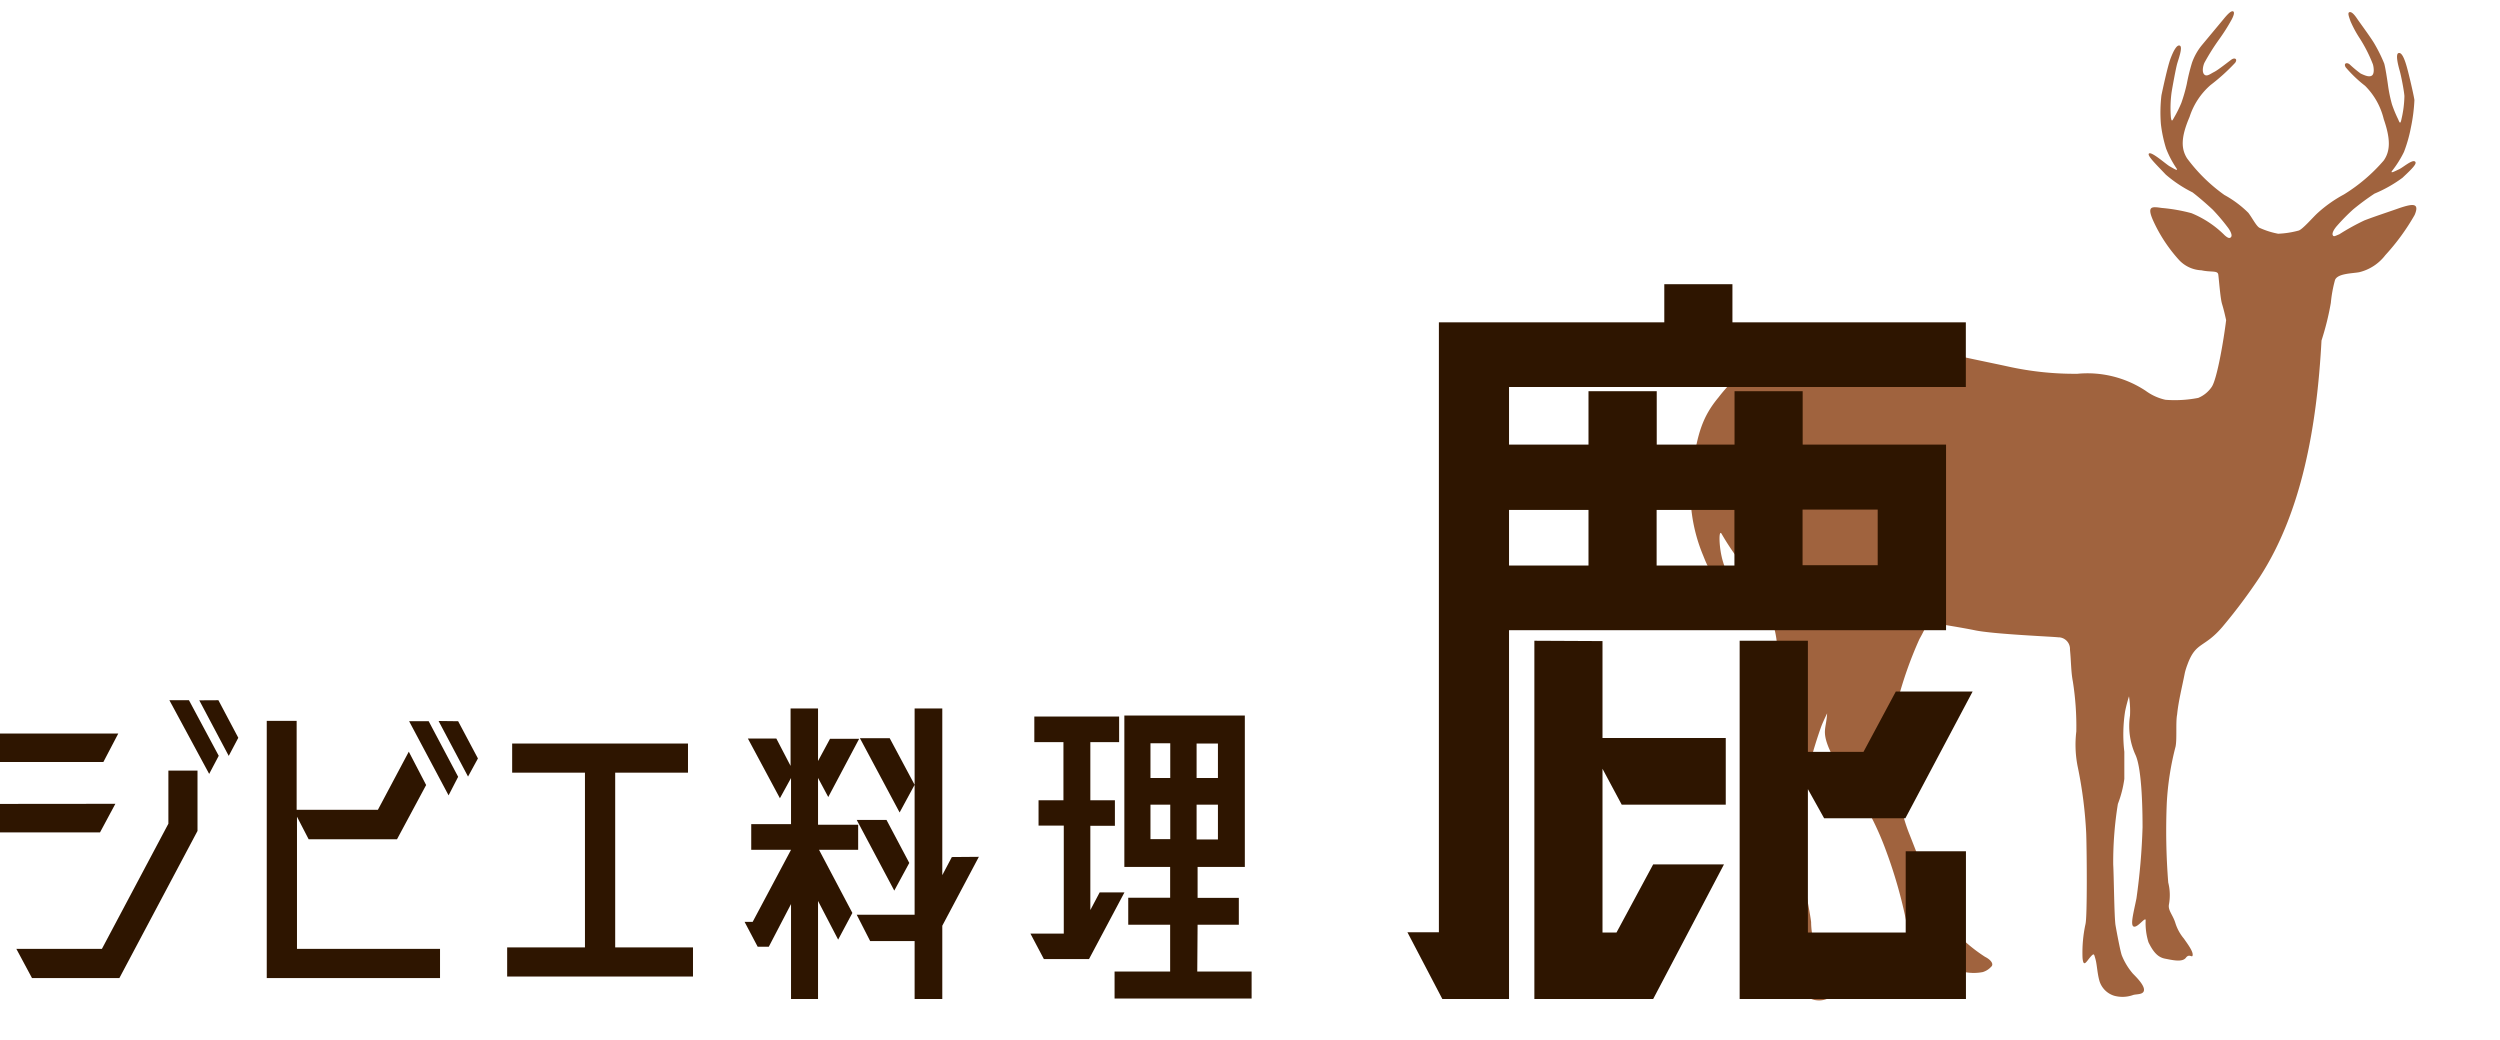
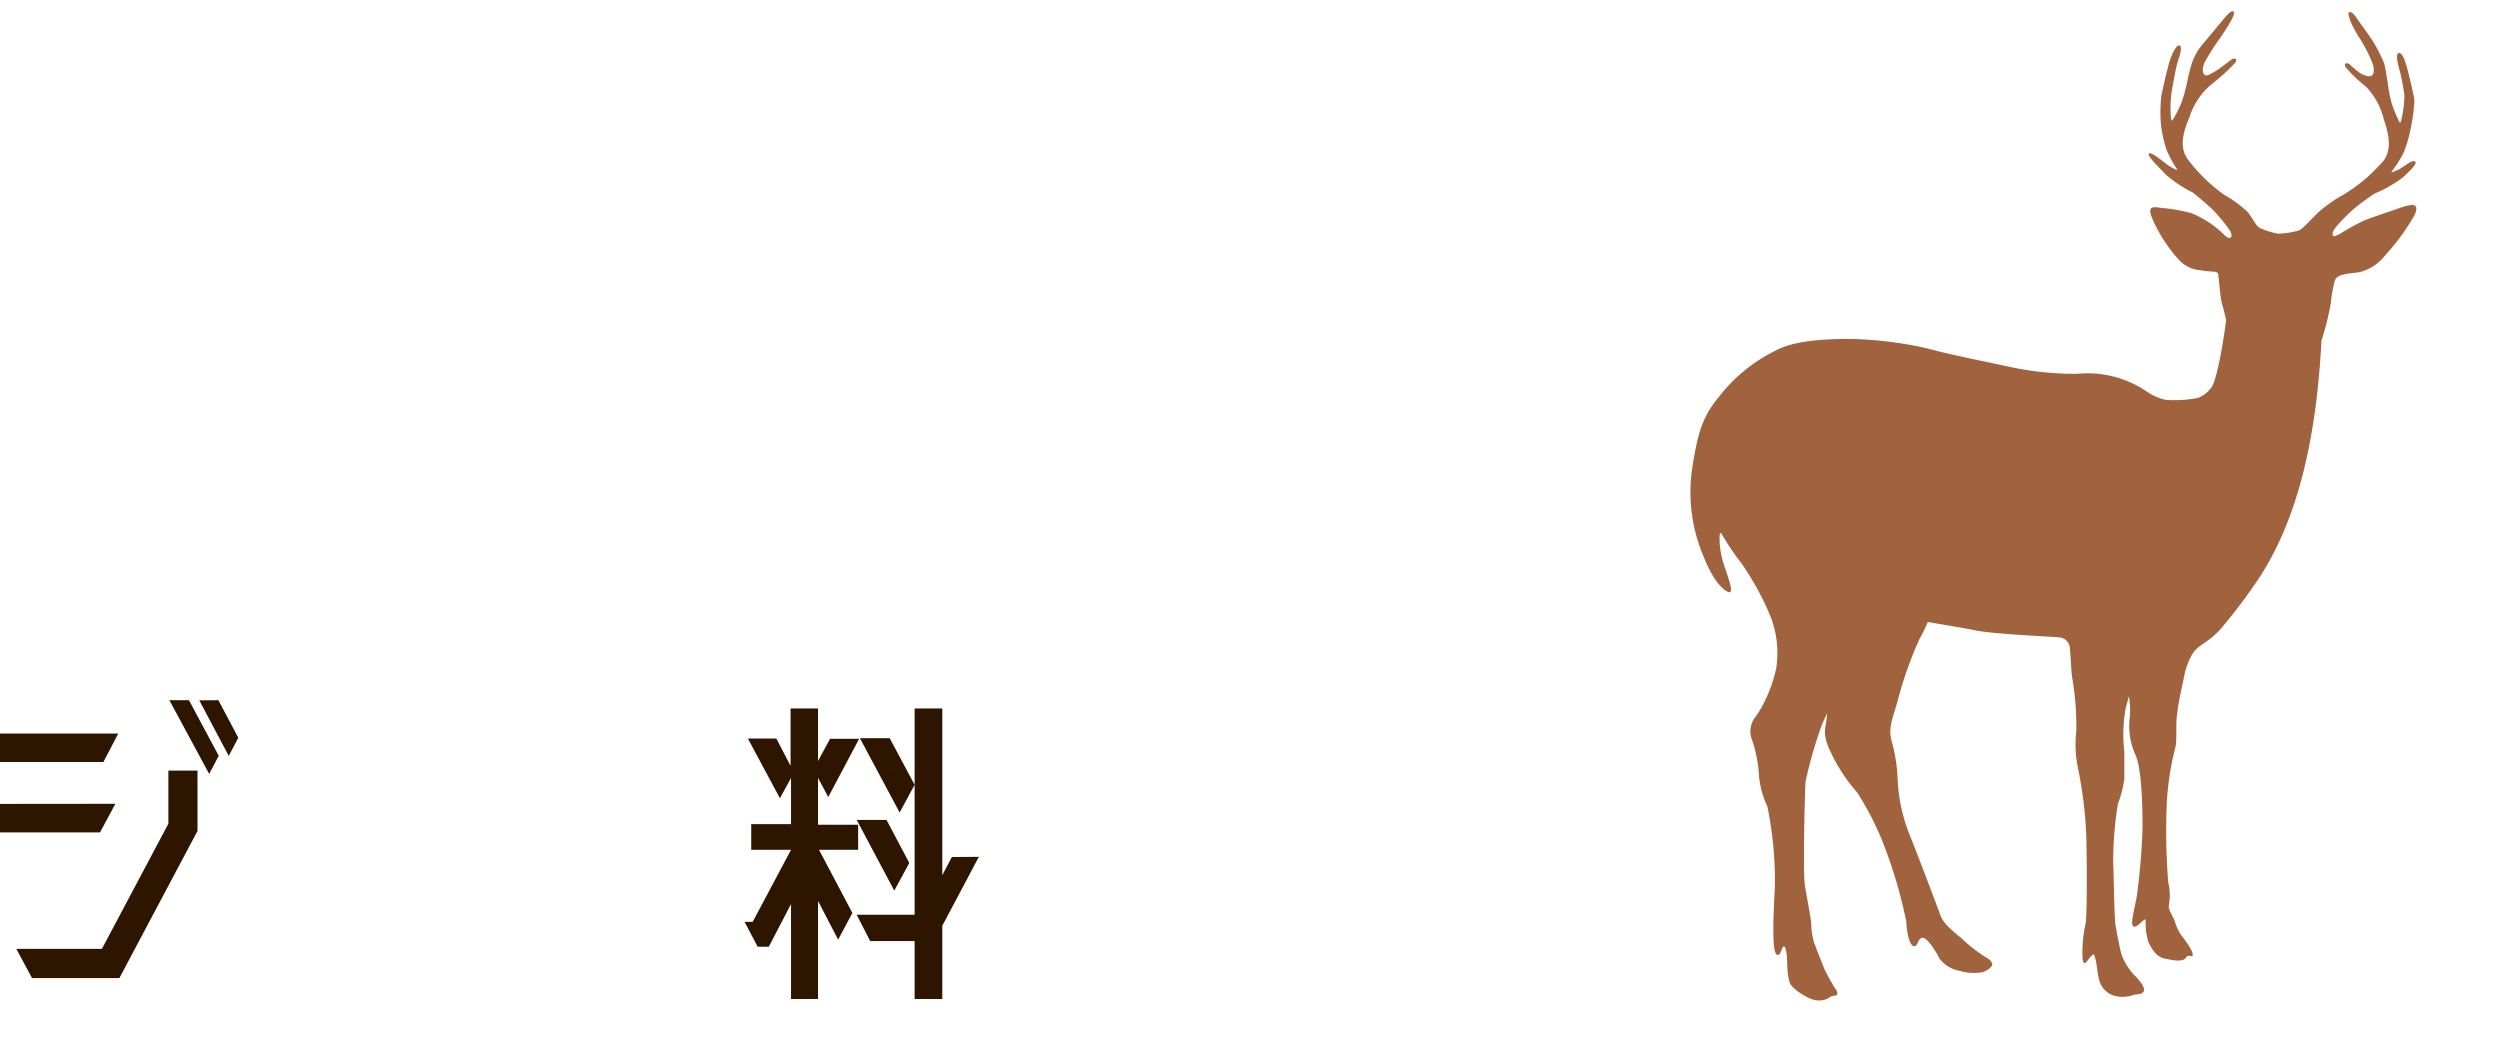
<svg xmlns="http://www.w3.org/2000/svg" viewBox="0 0 224.93 93.61">
  <defs>
    <style>.cls-1{fill:none;}.cls-2{fill:#a0633e;}.cls-3{fill:#2e1500;}</style>
  </defs>
  <g id="レイヤー_2" data-name="レイヤー 2">
    <g id="素材">
      <rect class="cls-1" width="224.93" height="93.61" />
      <path class="cls-2" d="M215.88,18.72c-.72.26-2.22.75-3.15,1.11a20.87,20.87,0,0,0-2.26,1.25c-.4.16-.51.25-.59.07s.12-.54.41-.86a17.8,17.8,0,0,1,1.43-1.45,22.45,22.45,0,0,1,1.92-1.42A12,12,0,0,0,216.15,16c.93-.87,1.38-1.33,1.11-1.48s-1.08.56-1.41.71-.85.44-.62.13a9.35,9.35,0,0,0,1.06-1.69,12.62,12.62,0,0,0,.62-2.18A15.29,15.29,0,0,0,217.23,9c-.06-.44-.48-2.26-.69-3s-.46-1.33-.75-1.22,0,1.18.12,1.6.38,1.73.42,2.26a9.82,9.82,0,0,1-.27,2.1c-.1.5-.18.26-.29,0a11.3,11.3,0,0,1-.56-1.35,12.93,12.93,0,0,1-.36-1.75c-.08-.58-.24-1.6-.34-1.93a13.54,13.54,0,0,0-.84-1.71c-.29-.53-1.34-1.94-1.61-2.34s-.51-.63-.69-.56,0,.48.1.79a10.13,10.13,0,0,0,.86,1.59A13.06,13.06,0,0,1,213.5,5.8c.08.3.14.84-.1,1s-.61,0-1-.18a10.22,10.22,0,0,1-1-.83c-.26-.21-.57-.09-.35.27a11.67,11.67,0,0,0,1.74,1.66,6.31,6.31,0,0,1,1.68,3c.66,1.9.56,2.91,0,3.72a15.32,15.32,0,0,1-3.59,3.06,11.8,11.8,0,0,0-2.33,1.64c-.43.38-1.42,1.55-1.76,1.61a8.37,8.37,0,0,1-1.82.28,7.24,7.24,0,0,1-1.69-.54c-.3-.18-.66-.92-1-1.35a9.62,9.62,0,0,0-2.15-1.6,15,15,0,0,1-3.36-3.3c-.53-.85-.57-1.86.23-3.72a6.39,6.39,0,0,1,1.89-2.87,17.68,17.68,0,0,0,2.21-2c.25-.35-.05-.49-.33-.29s-1.19.93-1.55,1.11-.66.45-.89.24-.13-.75,0-1.05a19.87,19.87,0,0,1,1.33-2.12,17.41,17.41,0,0,0,1.1-1.73c.17-.31.34-.72.15-.79s-.55.33-.86.71L198.16,4a5.26,5.26,0,0,0-.94,1.64,17.8,17.8,0,0,0-.47,1.91,14.5,14.5,0,0,1-.49,1.71,10.64,10.64,0,0,1-.65,1.31c-.13.23-.22.47-.29,0a10.59,10.59,0,0,1,.06-2.25c.08-.51.39-2.2.51-2.61s.51-1.47.24-1.6-.58.47-.84,1.15-.73,2.87-.82,3.31a13.19,13.19,0,0,0-.05,2.59,11.91,11.91,0,0,0,.47,2.21,8.93,8.93,0,0,0,.93,1.77c.21.33-.29,0-.6-.17s-1.57-1.3-1.85-1.17.63,1,1.49,1.91a11.6,11.6,0,0,0,2.41,1.6c.7.54,1.39,1.16,1.81,1.55a17.71,17.71,0,0,1,1.32,1.55c.27.34.45.73.35.89s-.25.17-.58-.12a9.1,9.1,0,0,0-3-2,15.38,15.38,0,0,0-2.67-.47c-.85-.12-1.38-.22-.78,1.13a13.63,13.63,0,0,0,2.35,3.57,2.92,2.92,0,0,0,2,.91c.85.19,1.45,0,1.51.37s.18,2.12.34,2.65.22.8.37,1.46c-.21,1.75-.81,5.28-1.29,6a2.72,2.72,0,0,1-1.22,1,11,11,0,0,1-2.95.17,4.72,4.72,0,0,1-1.78-.81,9.5,9.5,0,0,0-6.14-1.53,27.77,27.77,0,0,1-6.27-.66c-1.87-.41-5.16-1.05-7.19-1.61a34,34,0,0,0-7.71-.87c-1.8.06-4.31.15-6,1.06a14.58,14.58,0,0,0-5.12,4.2c-1.48,1.78-1.86,3.28-2.31,6a14.77,14.77,0,0,0,.94,8.26c.74,1.91,1.61,3,2.24,3.25s-.07-1.43-.46-2.69-.41-3-.14-2.55a23.27,23.27,0,0,0,1.86,2.75,25.8,25.8,0,0,1,2.52,4.63,9,9,0,0,1,.54,4.72,12.69,12.69,0,0,1-1.78,4.28,2.09,2.09,0,0,0-.38,2.22,11.48,11.48,0,0,1,.6,3.1,8.36,8.36,0,0,0,.77,2.86,33,33,0,0,1,.66,7.46c-.13,2.34-.14,3.21-.12,4.18s.1,1.68.39,1.7.35-.75.54-.76.27.62.31,1.4a7.37,7.37,0,0,0,.2,1.79c.17.54,1.18,1.2,1.87,1.49a1.92,1.92,0,0,0,1.59,0,1,1,0,0,1,.62-.26c.37,0,.21-.43.08-.58s-.89-1.52-1-1.78-.72-1.82-.95-2.42a7.17,7.17,0,0,1-.26-1.84c-.07-.62-.37-2.11-.56-3.31s0-8.57.06-9.34a39.85,39.85,0,0,1,1.43-5c.12-.3.3-.69.51-1.13-.08,1.37-.48,1.57.15,3.11a15.15,15.15,0,0,0,2.55,4,26.64,26.64,0,0,1,2.63,5.33,42.66,42.66,0,0,1,1.8,6.33c0,.65.22,2,.62,2.17s.4-.72.83-.75,1.28,1.33,1.52,1.86a2.89,2.89,0,0,0,1.85,1.12,4.23,4.23,0,0,0,2.05.11,1.68,1.68,0,0,0,.75-.47c.28-.23,0-.63-.54-.9a14.32,14.32,0,0,1-2.07-1.62c-.55-.49-1.66-1.28-1.95-2.12s-2.31-6.12-2.84-7.43a15,15,0,0,1-1-4.73,14.47,14.47,0,0,0-.55-3.51c-.28-1.25,0-1.73.51-3.5a35.26,35.26,0,0,1,2-5.69,13.55,13.55,0,0,0,.75-1.53c1.4.25,3.08.51,4.25.75,1.66.35,7.06.57,7.47.63a1.05,1.05,0,0,1,1.07,1.11c.11,1.13.09,2,.26,2.87a26,26,0,0,1,.31,4.49,10,10,0,0,0,.15,3.29,38.62,38.62,0,0,1,.74,5.86c.06,1.68.1,7.43-.06,8.16a12.07,12.07,0,0,0-.27,3.06c.08.91.35.33.7-.07s.33-.27.46.17.16,1.2.33,1.86a2,2,0,0,0,1.36,1.45,2.83,2.83,0,0,0,1.68-.06c.29-.11,1,0,1-.48s-.78-1.22-1-1.45a5.89,5.89,0,0,1-1-1.65c-.14-.41-.44-2-.56-2.69s-.15-4.53-.21-5.48a32.83,32.83,0,0,1,.42-5.45,9.93,9.93,0,0,0,.58-2.25c0-.78,0-1.53,0-2.44A13.53,13.53,0,0,1,191.2,64a13.77,13.77,0,0,1,.35-1.35,8.47,8.47,0,0,1,.09,1.74,6.28,6.28,0,0,0,.48,3.5c.64,1.32.65,5.57.65,6.55a57.68,57.68,0,0,1-.55,6.4c-.27,1.33-.58,2.44-.23,2.53s1-.87,1.06-.6a5.8,5.8,0,0,0,.25,2c.4.82.81,1.35,1.48,1.48s1.57.35,1.89-.08.59.09.61-.26-.47-1-.79-1.46a4.08,4.08,0,0,1-.77-1.41c-.22-.72-.66-1.11-.58-1.64a4.64,4.64,0,0,0-.06-2,59.67,59.67,0,0,1-.13-7.16,25.51,25.51,0,0,1,.79-5.07c.14-.7,0-2.16.14-2.89.12-1.2.44-2.44.7-3.77a6.54,6.54,0,0,1,.24-.75c.76-2.06,1.5-1.42,3.17-3.4a49.29,49.29,0,0,0,3.32-4.44c3.75-5.79,5.14-13.42,5.56-21.28a24.68,24.68,0,0,0,.84-3.39,11.78,11.78,0,0,1,.36-2c.16-.66,1.58-.64,2.2-.76a4.2,4.2,0,0,0,2.34-1.53,19.85,19.85,0,0,0,2.64-3.62C217.74,18.19,217,18.35,215.88,18.72Z" />
      <path class="cls-3" d="M10.64,66,9.3,68.56H0V66Zm-.26,6.32L9,74.89H0V72.33Zm4.77,1.79V69.33h2.62v5.43L10.74,88H2.88L1.47,85.37h7.7ZM15.24,63H17l2.68,5-.86,1.63Zm4.41,0,1.79,3.38-.86,1.63-2.65-5Z" />
-       <path class="cls-3" d="M26.72,73.48V85.37H39.59V88H24V64.86h2.69v8H34l2.78-5.23,1.56,3-2.62,4.88H27.77Zm10.09-8.59h1.76l2.65,5-.86,1.67Zm4.41,0L43,68.24l-.89,1.63-2.65-5Z" />
-       <path class="cls-3" d="M55.35,85.24h7v2.62H45.63V85.24h7V69.52H46.08V66.9H61.9v2.62H55.35Z" />
      <path class="cls-3" d="M77.21,76.46H73.69l3,5.68-1.28,2.4L73.6,81.06v8.82H71.17V81.34l-2,3.84h-1l-1.18-2.24h.73l3.45-6.48H67.59V74.15h3.58V70l-1,1.82-2.88-5.37h2.56l1.28,2.46V63.74H73.6v4.73l1.08-2H77.3l-2.78,5.24-.92-1.72v4.21h3.61Zm10.86.63-3.29,6.2v6.59H82.29V84.67h-4L77.08,82.3h5.21V63.74h2.49v15l.86-1.63Zm-6.26.55-1.35,2.49-3.38-6.36h2.68ZM77.37,66.42h2.68l2.24,4.19L80.94,73.1Z" />
-       <path class="cls-3" d="M98.94,80.29h2.23l-3.19,6H93.92L92.71,84h3V74.28H93.44V72h2.24V66.77H93.06v-2.3h7.63v2.3H98.1V72h2.21v2.3H98.1v7.58Zm8.78,7.12h4.89v2.43H100.28V87.41h5V83.2h-3.77V80.77h3.77V78h-4.12V64.38H112V78h-4.25v2.78h3.71V83.2h-3.71Zm-2.43-20.54h-1.78V70h1.78Zm-1.78,5.53v3.1h1.78V72.4ZM109.58,70v-3.1h-1.92V70Zm-1.92,5.53h1.92V72.4h-1.92Z" />
-       <path class="cls-3" d="M135.77,89.88h-6l-3.14-6h2.83V29h20.28V25.57h6.13V29h21v5.82H135.77V40h7.15v-4.8h6.14V40h7v-4.8h6.13V40h12.9V56.7H135.77Zm7.15-44h-7.15v5h7.15Zm1.26,11.8v8.72h11.09v6h-9.36l-1.73-3.23V83.9h1.26l3.3-6.13h6.37l-6.37,12.11H138.05V57.65Zm11.87-11.8h-7v5h7ZM171.46,83.9V76.59h5.42V89.88H156.52V57.65h6.14v10h5l2.91-5.43h6.91l-6.05,11.4h-7.31L162.66,71V83.9Zm-2.52-38.05h-6.76v5h6.76Z" />
    </g>
  </g>
</svg>